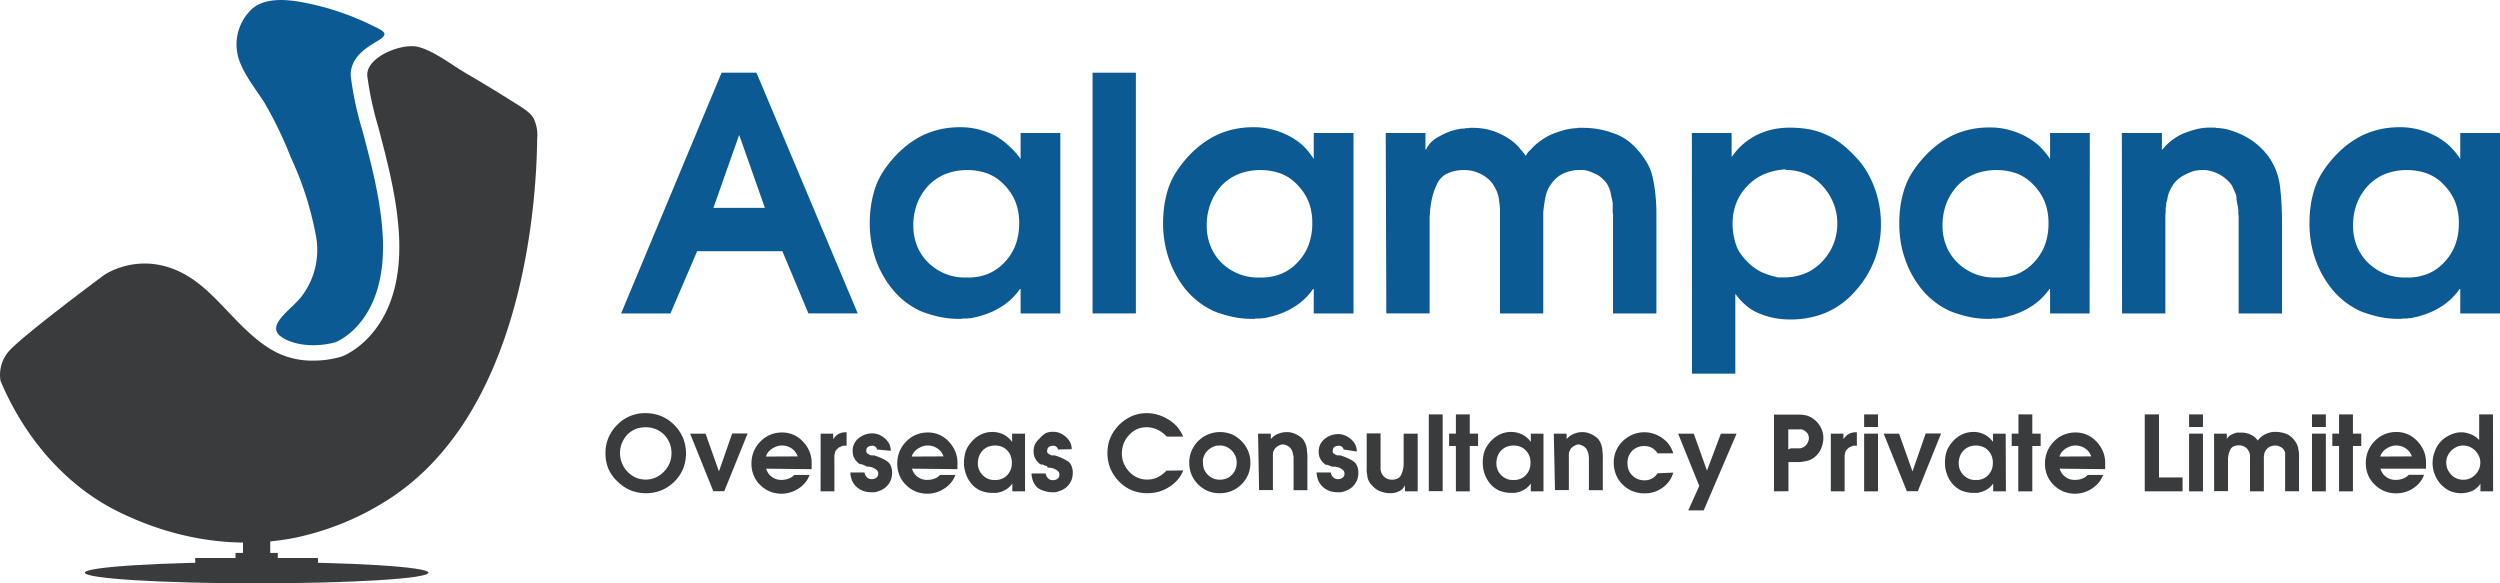
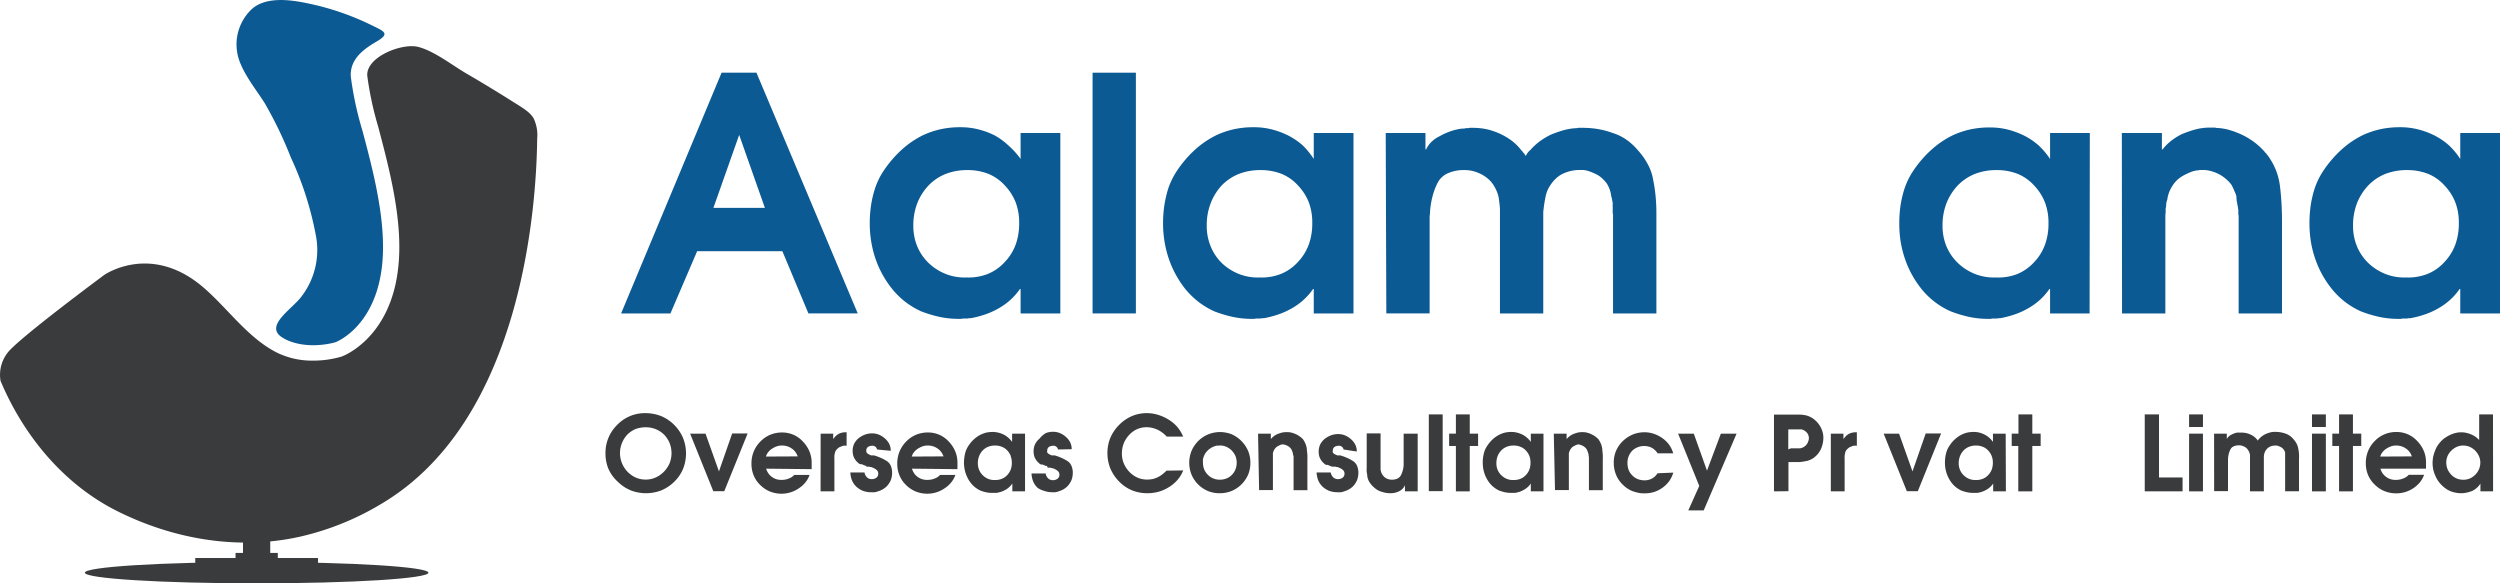
<svg xmlns="http://www.w3.org/2000/svg" viewBox="0 0 456.08 106.42">
  <defs>
    <style>.cls-1{fill:#0c5a93;}.cls-2{fill:#3a3b3c;}</style>
  </defs>
  <g id="Layer_2" data-name="Layer 2">
    <g id="Layer_1-2" data-name="Layer 1">
      <path class="cls-1" d="M51.9,61.82c4.22,2.17,9.24.63,9.29.62.23-.09,7.37-2.87,8.53-14.18.8-7.86-1.64-17.06-3.61-24.46A61.32,61.32,0,0,1,64,14c-.2-3.08,2.12-4.92,4.67-6.4s1.46-1.86-.87-3a48.87,48.87,0,0,0-11.71-4C52.75-.11,48-.71,45.54,2.06a8.83,8.83,0,0,0-1.88,9c1,2.75,3,5.21,4.58,7.67a72.39,72.39,0,0,1,4.82,10,59.15,59.15,0,0,1,4.52,14A13.94,13.94,0,0,1,55.07,54c-1.75,2.45-7.36,5.65-3.17,7.8" />
      <path class="cls-2" d="M97.39,21.66c-.61-1.09-1.73-1.81-3.66-3q-4.28-2.71-8.66-5.26c-2.56-1.49-5.88-4.12-8.81-4.85S66.78,10.37,67,13.81a59.77,59.77,0,0,0,2,9.32c2,7.6,4.53,17.06,3.68,25.39C71.39,61.66,62.59,65,62.22,65.08a18.29,18.29,0,0,1-5.1.71,14.58,14.58,0,0,1-6.68-1.5c-5.15-2.64-8.77-7.83-13-11.56C27.7,44.05,19,50.17,19,50.17S3.29,61.8,1.38,64.36A6.56,6.56,0,0,0,.1,69.49c4.07,9.67,11.23,18.67,21.14,23.68C31.3,98.24,43,100.41,54.31,98a50.42,50.42,0,0,0,15.86-6.45C95.27,76.14,97.85,37.75,98,25.33a7.14,7.14,0,0,0-.62-3.67" />
      <path class="cls-2" d="M78.16,104.48c0,1.07-14,1.94-31.34,1.94s-31.34-.87-31.34-1.94,14-1.94,31.34-1.94,31.34.87,31.34,1.94" />
      <rect class="cls-2" x="35.62" y="101.8" width="22.39" height="1.67" />
      <rect class="cls-2" x="42.97" y="100.87" width="7.71" height="1.67" />
      <rect class="cls-2" x="44.33" y="98.41" width="4.97" height="3.29" />
      <path class="cls-1" d="M131.64,13.26H138l18.48,43.92h-9l-4.75-11.35H127.18l-4.87,11.35h-9Zm7.9,24.66-4.69-13.31-4.7,13.31Z" />
      <path class="cls-1" d="M193.44,57.18h-7.25V52.72h-.12a11.76,11.76,0,0,1-1.75,2,12,12,0,0,1-2.17,1.55,13.73,13.73,0,0,1-2.5,1.12,18.35,18.35,0,0,1-2.55.66h-.27a.6.6,0,0,0-.27.06,1.69,1.69,0,0,0-.33,0l-.26,0h-.27a.6.6,0,0,0-.27.06h-.53a16.42,16.42,0,0,1-3.63-.39,23.07,23.07,0,0,1-3.27-1,15.1,15.1,0,0,1-2.85-1.72,14.85,14.85,0,0,1-2.37-2.32,18.51,18.51,0,0,1-1.73-2.56,18.28,18.28,0,0,1-1.31-2.91,20,20,0,0,1-.8-3.18,20.47,20.47,0,0,1-.27-3.35,21.9,21.9,0,0,1,.24-3.3,19.47,19.47,0,0,1,.72-3.06,13.83,13.83,0,0,1,1.3-2.8,20.71,20.71,0,0,1,2-2.67,19.35,19.35,0,0,1,2.65-2.5,16.86,16.86,0,0,1,2.88-1.78,15.72,15.72,0,0,1,3.21-1.07,16.58,16.58,0,0,1,3.51-.35,13.3,13.3,0,0,1,3.26.38,14.92,14.92,0,0,1,3,1.1A12.42,12.42,0,0,1,184,26.57,14.08,14.08,0,0,1,186.19,29V24.26h7.25ZM185.3,36.94a9.44,9.44,0,0,0-2-3.12,8.31,8.31,0,0,0-3-2.11,10.28,10.28,0,0,0-3.8-.68,10.76,10.76,0,0,0-4,.71,9,9,0,0,0-3.15,2.14,10.19,10.19,0,0,0-2.05,3.3,11.26,11.26,0,0,0-.68,4,9.82,9.82,0,0,0,.71,3.75A9.1,9.1,0,0,0,169.43,48,9.77,9.77,0,0,0,172.58,50a9.4,9.4,0,0,0,3.74.62,9.64,9.64,0,0,0,3.9-.65,8.62,8.62,0,0,0,3.06-2.14,9.29,9.29,0,0,0,2-3.18,11.22,11.22,0,0,0,.65-3.89v-.12A10.38,10.38,0,0,0,185.3,36.94Z" />
      <path class="cls-1" d="M199.32,13.26h7.9V57.18h-7.9Z" />
      <path class="cls-1" d="M246.92,57.18h-7.25V52.72h-.12a11.4,11.4,0,0,1-1.76,2,11.62,11.62,0,0,1-2.16,1.55,14,14,0,0,1-2.5,1.12,18.35,18.35,0,0,1-2.55.66h-.27a.6.6,0,0,0-.27.06,1.69,1.69,0,0,0-.33,0l-.26,0h-.27a.6.6,0,0,0-.27.06h-.53a16.42,16.42,0,0,1-3.63-.39,23.07,23.07,0,0,1-3.27-1,15.1,15.1,0,0,1-2.85-1.72,15.34,15.34,0,0,1-2.38-2.32,18.63,18.63,0,0,1-3-5.47,20,20,0,0,1-.8-3.18,20.47,20.47,0,0,1-.27-3.35,21.9,21.9,0,0,1,.24-3.3,20.63,20.63,0,0,1,.71-3.06,14.45,14.45,0,0,1,1.31-2.8,20.71,20.71,0,0,1,2-2.67,18.79,18.79,0,0,1,2.65-2.5,16.86,16.86,0,0,1,2.88-1.78,15.72,15.72,0,0,1,3.21-1.07,16.55,16.55,0,0,1,3.5-.35,13.32,13.32,0,0,1,3.27.38,14.92,14.92,0,0,1,3,1.1,13,13,0,0,1,2.65,1.78A14.08,14.08,0,0,1,239.67,29V24.26h7.25Zm-8.14-20.24a9.47,9.47,0,0,0-2-3.12,8.19,8.19,0,0,0-3-2.11,10.32,10.32,0,0,0-3.8-.68,10.73,10.73,0,0,0-4,.71,9,9,0,0,0-3.15,2.14,10.19,10.19,0,0,0-2,3.3,11,11,0,0,0-.68,4,9.63,9.63,0,0,0,.71,3.75A9,9,0,0,0,222.91,48,9.77,9.77,0,0,0,226.06,50a9.37,9.37,0,0,0,3.74.62,9.56,9.56,0,0,0,3.89-.65,8.45,8.45,0,0,0,3.06-2.14,9.32,9.32,0,0,0,2-3.18,11.22,11.22,0,0,0,.65-3.89v-.12A10.38,10.38,0,0,0,238.78,36.94Z" />
      <path class="cls-1" d="M252.8,24.26h7.25v3h.12a4.61,4.61,0,0,1,1-1.4,5.47,5.47,0,0,1,1.45-1,11.9,11.9,0,0,1,1.7-.8,10.25,10.25,0,0,1,1.81-.51,5.77,5.77,0,0,1,.62-.09c.22,0,.45,0,.69-.08h.35a.67.67,0,0,0,.3-.06h.65a12.49,12.49,0,0,1,2.5.26,12.36,12.36,0,0,1,4.54,2.08,9.17,9.17,0,0,1,1.76,1.76l.12.12.11.11a.17.17,0,0,0,.06.12l.12.12a1.39,1.39,0,0,1,.21.27l.15.27a1.39,1.39,0,0,0,.21-.27l.15-.27a3.23,3.23,0,0,0,.23-.27.85.85,0,0,1,.24-.2,11.4,11.4,0,0,1,1.72-1.61,13,13,0,0,1,2.08-1.25,22.24,22.24,0,0,1,2.29-.8,10.57,10.57,0,0,1,2.35-.38h.12a.46.46,0,0,0,.18-.06h.89a17.13,17.13,0,0,1,2.79.23,15.49,15.49,0,0,1,2.67.72,9,9,0,0,1,2.47,1.21,10.71,10.71,0,0,1,2.11,1.94A12.78,12.78,0,0,1,300.63,30a8.88,8.88,0,0,1,.95,2.76,27.53,27.53,0,0,1,.45,3q.15,1.52.15,3.12V57.18h-7.91V39.11a1.12,1.12,0,0,1-.06-.35V37.69a1.12,1.12,0,0,1,0-.36V37a3.55,3.55,0,0,1-.09-.47A4,4,0,0,0,294,36a2.09,2.09,0,0,1-.09-.41,4,4,0,0,0-.09-.48,5.81,5.81,0,0,0-.3-.89,5.08,5.08,0,0,0-.41-.77,6.2,6.2,0,0,0-.81-.89,4.18,4.18,0,0,0-1-.72,13,13,0,0,0-1.21-.53,4.86,4.86,0,0,0-1.28-.3h-.6a7.4,7.4,0,0,0-1.63.18,7.2,7.2,0,0,0-1.52.53,5.22,5.22,0,0,0-1.27.9,6.7,6.7,0,0,0-1,1.24,4.52,4.52,0,0,0-.51.95,6.49,6.49,0,0,0-.32,1.07c-.08.4-.15.79-.21,1.16s-.11.74-.15,1.1a5.52,5.52,0,0,0-.06.77V57.18h-7.9V39.65c0-.48,0-1,0-1.46a13.3,13.3,0,0,0-.15-1.51,5.74,5.74,0,0,0-.33-1.52,7.43,7.43,0,0,0-.74-1.46,5.06,5.06,0,0,0-1-1.12,6.44,6.44,0,0,0-1.28-.84,7.53,7.53,0,0,0-1.43-.53,6,6,0,0,0-1.48-.18,7.11,7.11,0,0,0-3.21.63,3.84,3.84,0,0,0-1.84,1.87,12.44,12.44,0,0,0-.92,2.61,14.61,14.61,0,0,0-.39,2.85,4.2,4.2,0,0,0-.06.69v17.5h-7.9Z" />
-       <path class="cls-1" d="M308.65,24.26h7.25v4.28H316a11.29,11.29,0,0,1,2.05-2.29,12.32,12.32,0,0,1,2.47-1.64,13.4,13.4,0,0,1,2.88-1,14.91,14.91,0,0,1,3.18-.32,19.89,19.89,0,0,1,3.42.29,13.15,13.15,0,0,1,3.06.95,13,13,0,0,1,2.79,1.64,20.15,20.15,0,0,1,2.67,2.46,14.35,14.35,0,0,1,2,2.59,18.7,18.7,0,0,1,2.62,9.6,17.88,17.88,0,0,1-4.64,12.24A14.84,14.84,0,0,1,333.2,57a16.6,16.6,0,0,1-6.6,1.28,15.45,15.45,0,0,1-2.94-.27,13.57,13.57,0,0,1-2.65-.8,8.65,8.65,0,0,1-2.31-1.34,11.65,11.65,0,0,1-2-2.11l-.12-.12V68.17h-7.91Zm13.28,7.48a9.08,9.08,0,0,0-3.11,2.14A9.45,9.45,0,0,0,316.77,37a10.17,10.17,0,0,0-.69,3.81,11.72,11.72,0,0,0,.18,2.07,11.92,11.92,0,0,0,.53,2,6.74,6.74,0,0,0,1,1.75,12.31,12.31,0,0,0,1.39,1.51,11,11,0,0,0,1,.81,11.33,11.33,0,0,0,1.16.68,10.87,10.87,0,0,0,1.28.5,9.63,9.63,0,0,0,1.22.33l.2.09a.66.66,0,0,0,.21,0,.24.24,0,0,0,.18.06h1a10.16,10.16,0,0,0,3.83-.71,9,9,0,0,0,3.12-2.14,9.85,9.85,0,0,0,2.8-7,9.61,9.61,0,0,0-.69-3.66,10.4,10.4,0,0,0-2-3.18,8.93,8.93,0,0,0-3-2.17,9.24,9.24,0,0,0-3.71-.74v-.12A12.1,12.1,0,0,0,321.93,31.74Z" />
      <path class="cls-1" d="M381.21,57.18H374V52.72h-.12a11.76,11.76,0,0,1-1.75,2,12,12,0,0,1-2.17,1.55,13.73,13.73,0,0,1-2.5,1.12,18.35,18.35,0,0,1-2.55.66h-.27a.6.6,0,0,0-.27.06,1.69,1.69,0,0,0-.33,0l-.26,0h-.27a.6.6,0,0,0-.27.06h-.53a16.42,16.42,0,0,1-3.63-.39,22.55,22.55,0,0,1-3.26-1,14.29,14.29,0,0,1-5.23-4,18.51,18.51,0,0,1-1.73-2.56,17.4,17.4,0,0,1-1.3-2.91,19,19,0,0,1-.81-3.18,20.47,20.47,0,0,1-.26-3.35,21.92,21.92,0,0,1,.23-3.3,19.47,19.47,0,0,1,.72-3.06,13.83,13.83,0,0,1,1.3-2.8,20.71,20.71,0,0,1,2-2.67,19.35,19.35,0,0,1,2.65-2.5,16.86,16.86,0,0,1,2.88-1.78,15.72,15.72,0,0,1,3.21-1.07,16.58,16.58,0,0,1,3.51-.35,13.3,13.3,0,0,1,3.26.38,15.24,15.24,0,0,1,3,1.1,12.61,12.61,0,0,1,2.64,1.78A14.08,14.08,0,0,1,374,29V24.26h7.25Zm-8.14-20.24a9.44,9.44,0,0,0-2-3.12,8.35,8.35,0,0,0-3-2.11,10.37,10.37,0,0,0-3.81-.68,10.76,10.76,0,0,0-4,.71,9,9,0,0,0-3.15,2.14,10.19,10.19,0,0,0-2.05,3.3,11.26,11.26,0,0,0-.68,4,9.82,9.82,0,0,0,.71,3.75A9.1,9.1,0,0,0,357.2,48,9.77,9.77,0,0,0,360.35,50a9.4,9.4,0,0,0,3.74.62A9.64,9.64,0,0,0,368,50a8.62,8.62,0,0,0,3.06-2.14,9.29,9.29,0,0,0,2-3.18,11.22,11.22,0,0,0,.65-3.89v-.12A10.38,10.38,0,0,0,373.07,36.94Z" />
      <path class="cls-1" d="M387.09,24.26h7.31v3h.12a9.4,9.4,0,0,1,1.54-1.55,10.93,10.93,0,0,1,2-1.25,21.44,21.44,0,0,1,2.29-.8,10.64,10.64,0,0,1,2.41-.38h1.42a.17.17,0,0,0,.12.06h.12a10,10,0,0,1,2.32.38,16.54,16.54,0,0,1,2.26.86,14.29,14.29,0,0,1,2.11,1.25,12.5,12.5,0,0,1,1.75,1.55l.12.12.12.11a.17.17,0,0,0,.06.12l.11.12.12.12.12.12a.17.17,0,0,0,.06.12l.12.12a12.69,12.69,0,0,1,1.52,2.73,12,12,0,0,1,.74,3q.18,1.48.27,3.06t.09,3.12V57.18h-7.91V39.35a1.23,1.23,0,0,1-.06-.39v-.44c0-.44-.1-.86-.18-1.28S408,36.42,408,36s-.25-.83-.39-1.19a11.33,11.33,0,0,0-.5-1.07,6.5,6.5,0,0,0-1-1.07,6.74,6.74,0,0,0-1.18-.83,7.33,7.33,0,0,0-1.34-.56,6.66,6.66,0,0,0-1.4-.27h-.95a.17.17,0,0,1-.12.06H401a4.51,4.51,0,0,0-1.36.33,12.92,12.92,0,0,0-1.31.62,5.91,5.91,0,0,0-1.16.83,5.53,5.53,0,0,0-.86,1.07,6.76,6.76,0,0,0-.53,1,6,6,0,0,0-.36,1.22c0,.2-.09.41-.15.62a2.39,2.39,0,0,0-.09.63c0,.24-.07.46-.09.68s0,.43,0,.63a5.49,5.49,0,0,0-.06.8V57.18h-7.9Z" />
      <path class="cls-1" d="M456.08,57.18h-7.25V52.72h-.12a11.35,11.35,0,0,1-1.75,2,12,12,0,0,1-2.17,1.55,13.73,13.73,0,0,1-2.5,1.12,18.35,18.35,0,0,1-2.55.66h-.27a.6.6,0,0,0-.27.06,1.51,1.51,0,0,0-.32,0l-.27,0h-.27a.6.6,0,0,0-.27.06h-.53a16.42,16.42,0,0,1-3.63-.39,22.93,22.93,0,0,1-3.26-1,15.18,15.18,0,0,1-2.86-1.72,14.85,14.85,0,0,1-2.37-2.32,18.51,18.51,0,0,1-1.73-2.56,17.4,17.4,0,0,1-1.3-2.91,19,19,0,0,1-.81-3.18,21.64,21.64,0,0,1-.26-3.35,23.31,23.31,0,0,1,.23-3.3,19.47,19.47,0,0,1,.72-3.06,13.36,13.36,0,0,1,1.31-2.8,19,19,0,0,1,2-2.67,18.73,18.73,0,0,1,2.64-2.5,16.86,16.86,0,0,1,2.88-1.78,15.72,15.72,0,0,1,3.21-1.07,16.58,16.58,0,0,1,3.51-.35,13.24,13.24,0,0,1,3.26.38,14.78,14.78,0,0,1,3,1.1,12.61,12.61,0,0,1,2.64,1.78A13.68,13.68,0,0,1,448.83,29V24.26h7.25Zm-8.14-20.24a9.44,9.44,0,0,0-2-3.12,8.19,8.19,0,0,0-3-2.11,10.37,10.37,0,0,0-3.81-.68,10.76,10.76,0,0,0-4,.71A9,9,0,0,0,432,33.88a10.19,10.19,0,0,0-2.05,3.3,11.26,11.26,0,0,0-.68,4,9.82,9.82,0,0,0,.71,3.75A9.1,9.1,0,0,0,432.07,48,9.77,9.77,0,0,0,435.22,50a9.4,9.4,0,0,0,3.74.62,9.64,9.64,0,0,0,3.9-.65,8.45,8.45,0,0,0,3.06-2.14,9.29,9.29,0,0,0,2-3.18,11.22,11.22,0,0,0,.65-3.89v-.12A10.38,10.38,0,0,0,447.94,36.94Z" />
      <path class="cls-2" d="M120.62,75.91A7.31,7.31,0,0,1,123,77.52a7.54,7.54,0,0,1,1.61,2.38,7.63,7.63,0,0,1,0,5.64A7.07,7.07,0,0,1,123,87.89a7.43,7.43,0,0,1-2.36,1.57,7.72,7.72,0,0,1-5.57,0,7.43,7.43,0,0,1-2.36-1.57A7.07,7.07,0,0,1,111,85.54a7.27,7.27,0,0,1-.54-2.82,7.11,7.11,0,0,1,2.13-5.2,7,7,0,0,1,5.18-2.15v0A7.84,7.84,0,0,1,120.62,75.91ZM116,78.25a4.67,4.67,0,0,0-1.52,1,4.9,4.9,0,0,0-1,1.54A4.9,4.9,0,0,0,116,87.13a4.44,4.44,0,0,0,1.79.36,4.39,4.39,0,0,0,1.78-.36,5,5,0,0,0,1.53-1.06,5.12,5.12,0,0,0,1.06-1.57,5,5,0,0,0,0-3.66,4.86,4.86,0,0,0-1-1.54,4.67,4.67,0,0,0-1.52-1,4.77,4.77,0,0,0-1.83-.35v0A5.42,5.42,0,0,0,116,78.25Z" />
      <path class="cls-2" d="M125.9,79.11h2.81L131.16,86l2.41-6.92h2.82l-4.26,10.53h-2Z" />
      <path class="cls-2" d="M139.77,85.5a3,3,0,0,0,.41.86,2.55,2.55,0,0,0,.63.64,2.77,2.77,0,0,0,.82.42,3.08,3.08,0,0,0,.91.13,4.17,4.17,0,0,0,.71-.06,2.78,2.78,0,0,0,.64-.19,2.16,2.16,0,0,0,.57-.28,2.74,2.74,0,0,0,.44-.38l2.79,0a4.44,4.44,0,0,1-.73,1.33,5.16,5.16,0,0,1-1.21,1.1,5.61,5.61,0,0,1-3.11,1,5.74,5.74,0,0,1-2.14-.39,5.43,5.43,0,0,1-1.8-1.19,5.18,5.18,0,0,1-1.21-1.77,5.55,5.55,0,0,1-.4-2.14,5.7,5.7,0,0,1,.4-2.17,5.54,5.54,0,0,1,1.21-1.84,5.42,5.42,0,0,1,1.8-1.25,5.57,5.57,0,0,1,2.18-.42,5.15,5.15,0,0,1,2.08.42,5.06,5.06,0,0,1,1.73,1.25,5.68,5.68,0,0,1,1.18,1.79,5.27,5.27,0,0,1,.4,2.07,2.26,2.26,0,0,1,0,.26.85.85,0,0,1,0,.23,2,2,0,0,0,0,.23l0,.23a.11.11,0,0,0,0,.07s0,0,0,.06v.08Zm5.76-2.24a3.3,3.3,0,0,0-.43-.81,2.77,2.77,0,0,0-.68-.64,3,3,0,0,0-.83-.4,3.12,3.12,0,0,0-.93-.13h-.16a2.71,2.71,0,0,0-.88.18,4.37,4.37,0,0,0-.83.43,2.79,2.79,0,0,0-.66.62,2.4,2.4,0,0,0-.4.78v0Z" />
      <path class="cls-2" d="M149.71,79.11H152v1h0a4,4,0,0,1,.45-.54,2.51,2.51,0,0,1,.5-.39,2.34,2.34,0,0,1,.59-.23,2.73,2.73,0,0,1,.72-.09l.19,0v2.45a.39.39,0,0,1-.14,0h-.26l-.13,0a1.1,1.1,0,0,0-.26.06l-.27.11-.26.11a.82.82,0,0,0-.22.16,1.84,1.84,0,0,0-.39.4,1.26,1.26,0,0,0-.21.49,3.86,3.86,0,0,0-.09.51,4.93,4.93,0,0,0,0,.55v5.93h-2.52Z" />
      <path class="cls-2" d="M160,82a.79.79,0,0,0-.11-.29.69.69,0,0,0-.24-.24,1,1,0,0,0-.29-.14,1.26,1.26,0,0,0-.33,0,1.12,1.12,0,0,0-.38.06,1,1,0,0,0-.33.17.79.79,0,0,0-.21.27.87.87,0,0,0-.07.37v0a.55.55,0,0,0,.06.34.74.74,0,0,0,.2.23l.3.17.31.14.14,0,.15,0,.14,0,.12,0a10.62,10.62,0,0,1,1.2.44,6.94,6.94,0,0,1,1.08.57,1.89,1.89,0,0,1,.75.85,3.15,3.15,0,0,1,.26,1.33,3.35,3.35,0,0,1-.07.71,3.1,3.1,0,0,1-.53,1.27,4.62,4.62,0,0,1-.46.55,5.55,5.55,0,0,1-.46.35,3,3,0,0,1-.53.29q-.28.12-.57.21a3,3,0,0,1-.57.15h-.15l-.16,0h-.07l-.08,0h-.15a4.33,4.33,0,0,1-1.48-.24,3.87,3.87,0,0,1-1.22-.75,3.43,3.43,0,0,1-.81-1.15,4.41,4.41,0,0,1-.31-1.47l2.58,0a1.57,1.57,0,0,0,.16.49,1.75,1.75,0,0,0,.28.39,1.18,1.18,0,0,0,.39.25,1.35,1.35,0,0,0,.5.09,1.44,1.44,0,0,0,.43-.06,1.18,1.18,0,0,0,.39-.19.92.92,0,0,0,.27-.32,1,1,0,0,0,.09-.44,1,1,0,0,0-.09-.41,1,1,0,0,0-.27-.31,2.35,2.35,0,0,0-.37-.24,3,3,0,0,0-.41-.18l-.16-.06-.18,0-.15-.07-.15,0-.14,0-.11,0-.11,0L158,85l-.21-.07-.19-.08-.19-.07-.19-.1-.07,0-.08,0a.19.19,0,0,1-.09,0l-.08,0-.08-.07-.07,0-.1-.07-.07-.08a3.19,3.19,0,0,1-.45-.45,3.32,3.32,0,0,1-.33-.53,2.19,2.19,0,0,1-.19-.58,3.24,3.24,0,0,1-.06-.64,3,3,0,0,1,.28-1.31,3.19,3.19,0,0,1,.8-1,4.37,4.37,0,0,1,1.16-.66,3.8,3.8,0,0,1,1.31-.23,3.24,3.24,0,0,1,1.25.24,3.86,3.86,0,0,1,1.11.71,3.38,3.38,0,0,1,.78,1,2.8,2.8,0,0,1,.26,1.23v0Z" />
      <path class="cls-2" d="M166.37,85.5a3,3,0,0,0,.41.86,2.55,2.55,0,0,0,.63.64,2.77,2.77,0,0,0,.82.42,3.08,3.08,0,0,0,.91.13,4.17,4.17,0,0,0,.71-.06,2.78,2.78,0,0,0,.64-.19,2.16,2.16,0,0,0,.57-.28,2.74,2.74,0,0,0,.44-.38l2.79,0a4.44,4.44,0,0,1-.73,1.33,5.16,5.16,0,0,1-1.21,1.1,5.61,5.61,0,0,1-3.11,1,5.74,5.74,0,0,1-2.14-.39,5.43,5.43,0,0,1-1.8-1.19,5.18,5.18,0,0,1-1.21-1.77,5.55,5.55,0,0,1-.4-2.14,5.7,5.7,0,0,1,.4-2.17,5.54,5.54,0,0,1,1.21-1.84,5.42,5.42,0,0,1,1.8-1.25,5.57,5.57,0,0,1,2.18-.42,5.07,5.07,0,0,1,3.82,1.67,5.82,5.82,0,0,1,1.17,1.79,5.27,5.27,0,0,1,.4,2.07,2.26,2.26,0,0,1,0,.26.85.85,0,0,1,0,.23,2,2,0,0,0,0,.23l0,.23a.11.11,0,0,0,0,.07s0,0,0,.06v.08Zm5.76-2.24a3.3,3.3,0,0,0-.43-.81,2.77,2.77,0,0,0-.68-.64,3,3,0,0,0-.83-.4,3.12,3.12,0,0,0-.93-.13h-.16a2.71,2.71,0,0,0-.88.18,4.37,4.37,0,0,0-.83.43,2.79,2.79,0,0,0-.66.62,2.4,2.4,0,0,0-.4.78v0Z" />
      <path class="cls-2" d="M187,89.64h-2.32V88.21h0a3.54,3.54,0,0,1-.56.65,3.8,3.8,0,0,1-.69.5,5.07,5.07,0,0,1-.8.36,7.54,7.54,0,0,1-.82.2h-.09l-.08,0h-.28l-.08,0H181a5.43,5.43,0,0,1-1.16-.12,8,8,0,0,1-1-.31,4.94,4.94,0,0,1-.91-.56,4.43,4.43,0,0,1-.76-.74,5.76,5.76,0,0,1-.55-.81,7.78,7.78,0,0,1-.42-.93,5.84,5.84,0,0,1-.25-1,6.38,6.38,0,0,1-.09-1.08,7.2,7.2,0,0,1,.08-1,6.61,6.61,0,0,1,.22-1,4.79,4.79,0,0,1,.42-.89,7,7,0,0,1,.63-.86,6.17,6.17,0,0,1,.84-.79,5.06,5.06,0,0,1,.93-.57,4.73,4.73,0,0,1,1-.35,5.83,5.83,0,0,1,1.12-.11,4.44,4.44,0,0,1,1,.12,4.76,4.76,0,0,1,1,.36,3.89,3.89,0,0,1,.84.57,4.31,4.31,0,0,1,.7.77V79.11H187Zm-2.61-6.47a3.09,3.09,0,0,0-.64-1,2.65,2.65,0,0,0-1-.67,3.23,3.23,0,0,0-1.22-.22,3.42,3.42,0,0,0-1.27.23,2.86,2.86,0,0,0-1,.68,3.16,3.16,0,0,0-.65,1.06,3.4,3.4,0,0,0-.22,1.26,3,3,0,0,0,.23,1.2,2.94,2.94,0,0,0,.68,1,3,3,0,0,0,1,.66,2.9,2.9,0,0,0,1.19.2,3.16,3.16,0,0,0,1.25-.21,2.75,2.75,0,0,0,1-.68,3.07,3.07,0,0,0,.64-1,3.51,3.51,0,0,0,.21-1.24v0A3.27,3.27,0,0,0,184.36,83.17Z" />
      <path class="cls-2" d="M193,82a.63.63,0,0,0-.1-.29.69.69,0,0,0-.24-.24,1,1,0,0,0-.29-.14,1.26,1.26,0,0,0-.33,0,1.12,1.12,0,0,0-.38.06,1,1,0,0,0-.33.17.79.79,0,0,0-.21.27.87.87,0,0,0-.07.37v0a.63.63,0,0,0,0,.34.77.77,0,0,0,.21.23,2.28,2.28,0,0,0,.3.17l.31.14.14,0,.15,0,.14,0,.12,0a10.62,10.62,0,0,1,1.2.44,6.94,6.94,0,0,1,1.08.57,1.89,1.89,0,0,1,.75.85,3.15,3.15,0,0,1,.26,1.33,3.35,3.35,0,0,1-.07.71,3.13,3.13,0,0,1-.2.68,3.84,3.84,0,0,1-.33.59,4.62,4.62,0,0,1-.46.55,5.55,5.55,0,0,1-.46.35,3,3,0,0,1-.53.29q-.28.12-.57.21a3,3,0,0,1-.57.15h-.15l-.16,0h-.07l-.08,0H192a4.29,4.29,0,0,1-1.48-.24A3.87,3.87,0,0,1,189.3,89a3.43,3.43,0,0,1-.81-1.15,4.41,4.41,0,0,1-.31-1.47l2.58,0a1.57,1.57,0,0,0,.16.49,1.75,1.75,0,0,0,.28.39,1.18,1.18,0,0,0,.39.25,1.31,1.31,0,0,0,.5.09,1.44,1.44,0,0,0,.43-.06,1.28,1.28,0,0,0,.39-.19.92.92,0,0,0,.27-.32,1,1,0,0,0,.09-.44,1,1,0,0,0-.09-.41,1,1,0,0,0-.27-.31,2.35,2.35,0,0,0-.37-.24,3,3,0,0,0-.41-.18l-.16-.06-.18,0-.15-.07-.15,0-.14,0-.11,0-.11,0L191,85,190.8,85l-.19-.08-.19-.07-.19-.1-.07,0-.08,0a.19.19,0,0,1-.09,0l-.08,0-.08-.07-.07,0-.1-.07-.07-.08a3.19,3.19,0,0,1-.45-.45,3.32,3.32,0,0,1-.33-.53,2.19,2.19,0,0,1-.19-.58,3.24,3.24,0,0,1-.06-.64,3,3,0,0,1,.28-1.31,3.19,3.19,0,0,1,.8-1A4.37,4.37,0,0,1,190.8,79a3.76,3.76,0,0,1,1.31-.23,3.24,3.24,0,0,1,1.25.24,3.86,3.86,0,0,1,1.11.71,3.38,3.38,0,0,1,.78,1,2.8,2.8,0,0,1,.26,1.23v0Z" />
      <path class="cls-2" d="M215.86,85.82a6.07,6.07,0,0,1-1.05,1.73,6.57,6.57,0,0,1-1.55,1.31,7.32,7.32,0,0,1-1.86.84,8.06,8.06,0,0,1-2,.28h-.09a7.38,7.38,0,0,1-2.8-.53,7,7,0,0,1-2.35-1.61,7.54,7.54,0,0,1-1.6-2.39,7.42,7.42,0,0,1-.53-2.8,7.27,7.27,0,0,1,.53-2.77,7.54,7.54,0,0,1,1.6-2.36,7.45,7.45,0,0,1,2.33-1.61,6.94,6.94,0,0,1,2.74-.54,7,7,0,0,1,2,.3,7.81,7.81,0,0,1,1.92.86,6.69,6.69,0,0,1,1.62,1.35,6.88,6.88,0,0,1,1.08,1.77l-3,0a5.38,5.38,0,0,0-.74-.68,5.71,5.71,0,0,0-.9-.56,5.25,5.25,0,0,0-1-.35,4.55,4.55,0,0,0-1-.12,4.4,4.4,0,0,0-1.79.36A4.47,4.47,0,0,0,206,79.34a4.89,4.89,0,0,0-1,1.56,5.05,5.05,0,0,0-.33,1.84A4.71,4.71,0,0,0,205,84.5a5.05,5.05,0,0,0,1,1.55,4.68,4.68,0,0,0,1.51,1.08,4.36,4.36,0,0,0,1.76.36,4.78,4.78,0,0,0,1-.1,4.21,4.21,0,0,0,.94-.33,4.26,4.26,0,0,0,.83-.52,6.06,6.06,0,0,0,.76-.68v0Z" />
      <path class="cls-2" d="M224.71,79.23a5.86,5.86,0,0,1,3,3.07,5.57,5.57,0,0,1,.4,2.13,5.65,5.65,0,0,1-.41,2.16,5.71,5.71,0,0,1-3.06,3,5.83,5.83,0,0,1-2.15.39,5.48,5.48,0,0,1-2.12-.4,5.65,5.65,0,0,1-3-3,5.8,5.8,0,0,1,0-4.31,5.74,5.74,0,0,1,1.23-1.82,5.67,5.67,0,0,1,1.85-1.22,5.76,5.76,0,0,1,2.18-.41v0A6,6,0,0,1,224.71,79.23Zm-2.37,2.06h-.23l0,0H222a3.64,3.64,0,0,0-.47.14,3.76,3.76,0,0,0-.46.2,4.55,4.55,0,0,0-.43.28,2.1,2.1,0,0,0-.35.31,3.35,3.35,0,0,0-.39.47,2.73,2.73,0,0,0-.27.54,2.47,2.47,0,0,0-.17.57,3.86,3.86,0,0,0,0,.6,3.36,3.36,0,0,0,.21,1.2,3.26,3.26,0,0,0,.66,1,2.94,2.94,0,0,0,1,.68,3.08,3.08,0,0,0,1.19.23,3.23,3.23,0,0,0,1.22-.22,2.75,2.75,0,0,0,1-.67,2.83,2.83,0,0,0,.65-1,3.24,3.24,0,0,0,.22-1.23,3.07,3.07,0,0,0-.22-1.19,3.72,3.72,0,0,0-.67-1,3.32,3.32,0,0,0-1-.69,2.92,2.92,0,0,0-1.2-.24v0A.31.31,0,0,1,222.34,81.29Z" />
      <path class="cls-2" d="M229.51,79.11h2.33v1h0a3.12,3.12,0,0,1,1.14-.89,6.34,6.34,0,0,1,.73-.26,3.34,3.34,0,0,1,.77-.12H235a.05.05,0,0,0,0,0h0a3,3,0,0,1,.74.12,4.37,4.37,0,0,1,.73.28,3.49,3.49,0,0,1,.67.4,3.33,3.33,0,0,1,.56.49l0,0,0,0s0,0,0,0l0,0,0,0,0,0s0,0,0,0l0,0a4.21,4.21,0,0,1,.48.88,3.78,3.78,0,0,1,.24,1c0,.32.07.64.09,1s0,.67,0,1v5.42h-2.52v-5.7a.25.25,0,0,1,0-.12v-.15c0-.14,0-.27-.06-.4s-.05-.27-.08-.39a1.89,1.89,0,0,0-.12-.38,2.72,2.72,0,0,0-.16-.35,2.43,2.43,0,0,0-.3-.34,2.33,2.33,0,0,0-.38-.26,2,2,0,0,0-.43-.18,1.8,1.8,0,0,0-.45-.09H234l0,0h0a1.65,1.65,0,0,0-.44.1l-.41.2a1.77,1.77,0,0,0-.37.27,1.54,1.54,0,0,0-.28.34,2.55,2.55,0,0,0-.17.33,1.6,1.6,0,0,0-.11.39l0,.2a.75.75,0,0,0,0,.2l0,.22a1.41,1.41,0,0,0,0,.2,2.28,2.28,0,0,0,0,.26v5.63h-2.52Z" />
      <path class="cls-2" d="M245.1,82a.63.63,0,0,0-.1-.29.69.69,0,0,0-.24-.24,1,1,0,0,0-.29-.14,1.26,1.26,0,0,0-.33,0,1.12,1.12,0,0,0-.38.06,1,1,0,0,0-.33.17.79.79,0,0,0-.21.27.87.87,0,0,0-.07.37v0a.55.55,0,0,0,0,.34.66.66,0,0,0,.21.23,2.28,2.28,0,0,0,.3.17l.31.14.14,0,.15,0,.14,0,.12,0a10.62,10.62,0,0,1,1.2.44,6.94,6.94,0,0,1,1.08.57,1.89,1.89,0,0,1,.75.85,3.15,3.15,0,0,1,.26,1.33,3.35,3.35,0,0,1-.07.71,3.13,3.13,0,0,1-.2.68,3.84,3.84,0,0,1-.33.59,4.62,4.62,0,0,1-.46.55,5.55,5.55,0,0,1-.46.35,3.39,3.39,0,0,1-.53.29q-.28.12-.57.21a3,3,0,0,1-.57.15h-.15l-.16,0h-.07l-.08,0h-.15a4.29,4.29,0,0,1-1.48-.24,3.87,3.87,0,0,1-1.22-.75,3.43,3.43,0,0,1-.81-1.15,4.41,4.41,0,0,1-.31-1.47l2.58,0a1.57,1.57,0,0,0,.16.49,1.75,1.75,0,0,0,.28.39,1.18,1.18,0,0,0,.39.25,1.31,1.31,0,0,0,.5.09,1.44,1.44,0,0,0,.43-.06,1.4,1.4,0,0,0,.39-.19.92.92,0,0,0,.27-.32,1,1,0,0,0,.09-.44,1,1,0,0,0-.09-.41,1,1,0,0,0-.27-.31,2.35,2.35,0,0,0-.37-.24,3,3,0,0,0-.41-.18l-.16-.06-.18,0-.15-.07-.15,0-.14,0-.11,0-.11,0-.12,0-.21-.07-.19-.08-.19-.07-.19-.1-.07,0-.08,0a.19.19,0,0,1-.09,0l-.08,0-.08-.07-.07,0-.1-.07-.07-.08a3.19,3.19,0,0,1-.45-.45,3.32,3.32,0,0,1-.33-.53,2.19,2.19,0,0,1-.19-.58,3.24,3.24,0,0,1-.06-.64,3,3,0,0,1,.28-1.31,3.19,3.19,0,0,1,.8-1,4.37,4.37,0,0,1,1.16-.66,3.76,3.76,0,0,1,1.31-.23,3.24,3.24,0,0,1,1.25.24,4,4,0,0,1,1.11.71,3.38,3.38,0,0,1,.78,1,2.8,2.8,0,0,1,.26,1.23v0Z" />
      <path class="cls-2" d="M258.63,79.11V89.64h-2.32V88.52h0a2.23,2.23,0,0,1-.48.69,2,2,0,0,1-.63.43,3.91,3.91,0,0,1-.75.26,4.3,4.3,0,0,1-.82.08,4.56,4.56,0,0,1-.92-.09,9,9,0,0,1-.89-.25,3.21,3.21,0,0,1-.81-.44,4.78,4.78,0,0,1-.71-.64,3.86,3.86,0,0,1-.57-.78,2.85,2.85,0,0,1-.28-.82c0-.29-.09-.59-.12-.89s0-.63,0-1v-6h2.53v5.7c0,.09,0,.18,0,.26l0,.26c0,.1,0,.2,0,.3s0,.2.05.3,0,.19.08.28a1.56,1.56,0,0,0,.11.26,1.94,1.94,0,0,0,.31.44,1.91,1.91,0,0,0,.43.36,2.39,2.39,0,0,0,.49.2,2.12,2.12,0,0,0,.57.08,2.34,2.34,0,0,0,1.05-.21,1.35,1.35,0,0,0,.64-.63,4.76,4.76,0,0,0,.33-.89,4.28,4.28,0,0,0,.15-1v-.06a.1.1,0,0,1,0-.07V79.11Z" />
      <path class="cls-2" d="M260.66,75.6h2.53v14h-2.53Z" />
      <path class="cls-2" d="M265.6,81.36h-1.23V79.11h1.23V75.6h2.53v3.51h1.52v2.25h-1.52v8.28H265.6Z" />
      <path class="cls-2" d="M281.58,89.64h-2.31V88.21h0A3.6,3.6,0,0,1,278,89.36a4.61,4.61,0,0,1-.79.36,7.54,7.54,0,0,1-.82.2h-.09l-.08,0h-.28l-.08,0h-.17a5.36,5.36,0,0,1-1.16-.12,8,8,0,0,1-1.05-.31,4.94,4.94,0,0,1-.91-.56,4.43,4.43,0,0,1-.76-.74,5.76,5.76,0,0,1-.55-.81,5.53,5.53,0,0,1-.42-.93,6.93,6.93,0,0,1-.26-1,7.62,7.62,0,0,1-.08-1.08,7.22,7.22,0,0,1,.07-1,6.64,6.64,0,0,1,.23-1,4.23,4.23,0,0,1,.42-.89,7,7,0,0,1,.63-.86,5.63,5.63,0,0,1,.84-.79,5.34,5.34,0,0,1,.92-.57,4.82,4.82,0,0,1,1-.35,5.75,5.75,0,0,1,1.12-.11,4.44,4.44,0,0,1,1,.12,4.76,4.76,0,0,1,1,.36,3.89,3.89,0,0,1,.84.57,4.31,4.31,0,0,1,.7.77V79.11h2.31ZM279,83.17a3,3,0,0,0-.65-1,2.53,2.53,0,0,0-1-.67,3.23,3.23,0,0,0-1.22-.22,3.42,3.42,0,0,0-1.27.23,2.86,2.86,0,0,0-1,.68,3.36,3.36,0,0,0-.66,1.06,3.62,3.62,0,0,0-.21,1.26,3.16,3.16,0,0,0,.22,1.2,3,3,0,0,0,.69,1,3.05,3.05,0,0,0,1,.66,3,3,0,0,0,1.2.2,3.16,3.16,0,0,0,1.25-.21,2.63,2.63,0,0,0,1-.68,3,3,0,0,0,.65-1,3.51,3.51,0,0,0,.21-1.24v0A3.27,3.27,0,0,0,279,83.17Z" />
      <path class="cls-2" d="M283.46,79.11h2.34v1h0a3.12,3.12,0,0,1,1.14-.89,6.34,6.34,0,0,1,.73-.26,3.26,3.26,0,0,1,.77-.12h.46l0,0h0a3.09,3.09,0,0,1,.74.12,4.28,4.28,0,0,1,.72.28,3.29,3.29,0,0,1,.68.4,3.33,3.33,0,0,1,.56.49l0,0,0,0a.08.08,0,0,0,0,0l0,0,0,0,0,0s0,0,0,0l0,0a4.21,4.21,0,0,1,.48.88,3.78,3.78,0,0,1,.24,1c0,.32.06.64.08,1s0,.67,0,1v5.42h-2.53v-5.7a.49.49,0,0,1,0-.12v-.15l-.06-.4c0-.14,0-.27-.08-.39a2.85,2.85,0,0,0-.12-.38c-.05-.12-.1-.23-.16-.35a2,2,0,0,0-.31-.34,1.7,1.7,0,0,0-.38-.26,1.9,1.9,0,0,0-.42-.18,1.8,1.8,0,0,0-.45-.09H288l0,0h0a1.65,1.65,0,0,0-.44.1l-.42.2a2.51,2.51,0,0,0-.37.27,1.5,1.5,0,0,0-.27.34,2.55,2.55,0,0,0-.17.33,2.22,2.22,0,0,0-.12.39,1.42,1.42,0,0,1,0,.2.75.75,0,0,0,0,.2,1.92,1.92,0,0,0,0,.22,1.41,1.41,0,0,0,0,.2,2.28,2.28,0,0,0,0,.26v5.63h-2.53Z" />
      <path class="cls-2" d="M305.26,86.22a5.13,5.13,0,0,1-.75,1.56A5.26,5.26,0,0,1,303.26,89a5.48,5.48,0,0,1-1.55.77A5.88,5.88,0,0,1,300,90h-.26l0,0h0a4.62,4.62,0,0,1-1-.13,8.84,8.84,0,0,1-1-.3,5.68,5.68,0,0,1-.88-.48,4.88,4.88,0,0,1-.75-.61,5.21,5.21,0,0,1-.75-.87,4.91,4.91,0,0,1-.54-1,5.82,5.82,0,0,1-.32-1.08,6.12,6.12,0,0,1-.1-1.14,5.38,5.38,0,0,1,.42-2.14,5.53,5.53,0,0,1,1.23-1.78,5.87,5.87,0,0,1,1.82-1.2,5.5,5.5,0,0,1,2.13-.41,5.19,5.19,0,0,1,1.68.27,5.94,5.94,0,0,1,1.57.79,5.27,5.27,0,0,1,1.26,1.23,5.16,5.16,0,0,1,.74,1.55l-2.85,0a3,3,0,0,0-.47-.57,3.28,3.28,0,0,0-.56-.42,2.43,2.43,0,0,0-.65-.25,3.1,3.1,0,0,0-.76-.09,3.16,3.16,0,0,0-1.22.23,3,3,0,0,0-1,.66,3.23,3.23,0,0,0-.63,1,3.3,3.3,0,0,0-.21,1.21,3.64,3.64,0,0,0,.22,1.27,2.73,2.73,0,0,0,.68,1,2.67,2.67,0,0,0,1,.67,3.47,3.47,0,0,0,1.28.22,2.86,2.86,0,0,0,1.31-.34,2.61,2.61,0,0,0,.56-.41,3.29,3.29,0,0,0,.43-.54v0Z" />
      <path class="cls-2" d="M310,88.65l-3.86-9.54H309l2.41,6.75,2.53-6.75h2.87l-6,14H308Z" />
      <path class="cls-2" d="M323.63,89.64v-14h3.31s0,0,.06,0h.18q.48,0,.93,0c.31,0,.6,0,.9.06a3.42,3.42,0,0,1,.87.2,4.15,4.15,0,0,1,1.63,1.13,4.4,4.4,0,0,1,1,1.83,3.86,3.86,0,0,1,.13,1,5.07,5.07,0,0,1-.42,2,4,4,0,0,1-.52.87,4.15,4.15,0,0,1-.73.72,3.26,3.26,0,0,1-.61.38,4.17,4.17,0,0,1-.67.25l-.71.13a5.51,5.51,0,0,1-.71.08l-.31,0h-1.17l-.52,0v5.32Zm3.08-7.85s0,0,0,0h1.16a1.27,1.27,0,0,0,.28,0l.27,0,.26-.07a1.75,1.75,0,0,0,.51-.26,1.48,1.48,0,0,0,.4-.39,1.62,1.62,0,0,0,.27-.5A1.85,1.85,0,0,0,330,80a1.83,1.83,0,0,0-.09-.59,1.44,1.44,0,0,0-.29-.49,1.87,1.87,0,0,0-.43-.36,1.78,1.78,0,0,0-.53-.23,1.06,1.06,0,0,0-.23,0l-.23,0-.26,0h-1.22l-.48,0v3.66Z" />
      <path class="cls-2" d="M334,79.11h2.3v1h0a4,4,0,0,1,.45-.54,2.26,2.26,0,0,1,.5-.39,2.2,2.2,0,0,1,.59-.23,2.68,2.68,0,0,1,.72-.09l.19,0v2.45a.48.48,0,0,1-.14,0h-.27l-.12,0a1.31,1.31,0,0,0-.27.06l-.26.11-.26.11a.82.82,0,0,0-.22.16,1.89,1.89,0,0,0-.4.4,1.43,1.43,0,0,0-.21.49c0,.16-.06.33-.08.51a4.93,4.93,0,0,0,0,.55v5.93H334Z" />
-       <path class="cls-2" d="M340.08,75.6h2.53v2.3h-2.53Zm0,3.51h2.53V89.64h-2.53Z" />
      <path class="cls-2" d="M343.64,79.11h2.81L348.9,86l2.41-6.92h2.81l-4.25,10.53h-2Z" />
      <path class="cls-2" d="M365.94,89.64h-2.32V88.21h0a3.6,3.6,0,0,1-1.26,1.15,4.37,4.37,0,0,1-.8.36,6.85,6.85,0,0,1-.81.2h-.09l-.08,0h-.28l-.08,0H360a5.34,5.34,0,0,1-1.15-.12,8,8,0,0,1-1.05-.31,4.94,4.94,0,0,1-.91-.56,4.43,4.43,0,0,1-.76-.74,5.76,5.76,0,0,1-.55-.81,5.53,5.53,0,0,1-.42-.93,6.93,6.93,0,0,1-.26-1,7.62,7.62,0,0,1-.08-1.08,7.22,7.22,0,0,1,.07-1,6.64,6.64,0,0,1,.23-1,4.23,4.23,0,0,1,.42-.89,7,7,0,0,1,.63-.86,5.19,5.19,0,0,1,.84-.79,5.34,5.34,0,0,1,.92-.57,4.82,4.82,0,0,1,1-.35,5.75,5.75,0,0,1,1.12-.11,4.44,4.44,0,0,1,1.05.12,5,5,0,0,1,.95.36,4.21,4.21,0,0,1,1.53,1.34V79.11h2.32Zm-2.6-6.47a3.13,3.13,0,0,0-.65-1,2.57,2.57,0,0,0-1-.67,3.14,3.14,0,0,0-1.21-.22,3.42,3.42,0,0,0-1.27.23,2.86,2.86,0,0,0-1,.68,3.36,3.36,0,0,0-.66,1.06,3.62,3.62,0,0,0-.22,1.26,3.17,3.17,0,0,0,.23,1.2,2.83,2.83,0,0,0,.69,1,3.05,3.05,0,0,0,1,.66,3,3,0,0,0,1.2.2,3.16,3.16,0,0,0,1.25-.21,2.71,2.71,0,0,0,1-.68,3.1,3.1,0,0,0,.65-1,3.51,3.51,0,0,0,.21-1.24v0A3.27,3.27,0,0,0,363.34,83.17Z" />
      <path class="cls-2" d="M368.2,81.36H367V79.11h1.23V75.6h2.53v3.51h1.52v2.25h-1.52v8.28H368.2Z" />
-       <path class="cls-2" d="M375.75,85.5a3,3,0,0,0,.4.86,2.78,2.78,0,0,0,.64.64,2.66,2.66,0,0,0,.82.42,3,3,0,0,0,.91.13,4,4,0,0,0,.7-.06,2.72,2.72,0,0,0,.65-.19,2.52,2.52,0,0,0,.57-.28,3.25,3.25,0,0,0,.44-.38l2.79,0a4.68,4.68,0,0,1-.73,1.33,5.59,5.59,0,0,1-1.21,1.1,5.61,5.61,0,0,1-3.11,1,5.7,5.7,0,0,1-2.14-.39,5.43,5.43,0,0,1-1.8-1.19,5.18,5.18,0,0,1-1.21-1.77,5.55,5.55,0,0,1-.4-2.14,5.7,5.7,0,0,1,.4-2.17,5.54,5.54,0,0,1,1.21-1.84,5.22,5.22,0,0,1,1.8-1.25,5.52,5.52,0,0,1,2.17-.42,5.12,5.12,0,0,1,2.08.42,5.2,5.2,0,0,1,1.74,1.25,5.86,5.86,0,0,1,1.18,1.79,5.27,5.27,0,0,1,.4,2.07,2.26,2.26,0,0,1,0,.26l0,.23,0,.23a.91.91,0,0,1,0,.23.19.19,0,0,0,0,.07s0,0,0,.06v.08Zm5.75-2.24a3,3,0,0,0-.42-.81,2.77,2.77,0,0,0-.68-.64,3,3,0,0,0-.84-.4,3.12,3.12,0,0,0-.93-.13h-.15a2.66,2.66,0,0,0-.88.18,4.09,4.09,0,0,0-.83.43,2.61,2.61,0,0,0-.66.62,2.4,2.4,0,0,0-.4.78v0Z" />
      <path class="cls-2" d="M391.27,75.6h2.6V87.11h4.3v2.53h-6.9Z" />
      <path class="cls-2" d="M399.36,75.6h2.53v2.3h-2.53Zm0,3.51h2.53V89.64h-2.53Z" />
      <path class="cls-2" d="M403.92,79.11h2.32v1h0a1.47,1.47,0,0,1,.31-.44,1.77,1.77,0,0,1,.47-.34,4.34,4.34,0,0,1,.54-.25,2.76,2.76,0,0,1,.58-.16.64.64,0,0,1,.2,0l.22,0h.11l.1,0h.2a3.57,3.57,0,0,1,.8.09,3.23,3.23,0,0,1,.76.25,3.68,3.68,0,0,1,.7.41,3.3,3.3,0,0,1,.56.56l0,0,0,0,0,0,0,0,.07.09a.59.59,0,0,1,0,.08.27.27,0,0,0,.07-.08.41.41,0,0,0,.05-.09l.07-.08s.05-.06.08-.07a3.33,3.33,0,0,1,.55-.51,3.71,3.71,0,0,1,.67-.4,6.34,6.34,0,0,1,.73-.26,3.09,3.09,0,0,1,.75-.12h0l.05,0h.29a5.26,5.26,0,0,1,.89.08,5.17,5.17,0,0,1,.86.22,3,3,0,0,1,.78.39,3.32,3.32,0,0,1,.68.62,4.08,4.08,0,0,1,.59.83,2.87,2.87,0,0,1,.3.88,7.34,7.34,0,0,1,.14.94,8.17,8.17,0,0,1,0,1v5.87h-2.53V83.86a.37.37,0,0,1,0-.11v-.34a.25.25,0,0,1,0-.12v-.11a.4.4,0,0,1,0-.15l0-.15,0-.14a.8.8,0,0,0,0-.15,1.15,1.15,0,0,0-.09-.28,1.23,1.23,0,0,0-.14-.25,2.26,2.26,0,0,0-.25-.29,1.9,1.9,0,0,0-.33-.22,3.29,3.29,0,0,0-.39-.17,1.23,1.23,0,0,0-.41-.1h-.19a2.24,2.24,0,0,0-.52.06,1.89,1.89,0,0,0-.49.17,1.65,1.65,0,0,0-.41.28,2.6,2.6,0,0,0-.33.4,1.29,1.29,0,0,0-.16.31,1.93,1.93,0,0,0-.11.34l-.06.37c0,.12,0,.24,0,.35a2.29,2.29,0,0,0,0,.25v5.83h-2.53V84c0-.16,0-.31,0-.47a3.88,3.88,0,0,0,0-.48,2,2,0,0,0-.11-.49,2.32,2.32,0,0,0-.55-.83,1.91,1.91,0,0,0-.41-.26,2.07,2.07,0,0,0-.45-.17,1.86,1.86,0,0,0-.48-.06,2.28,2.28,0,0,0-1,.2,1.19,1.19,0,0,0-.59.6,3.91,3.91,0,0,0-.3.83,4.63,4.63,0,0,0-.12.92,1.49,1.49,0,0,0,0,.21v5.6h-2.53Z" />
      <path class="cls-2" d="M421.78,75.6h2.53v2.3h-2.53Zm0,3.51h2.53V89.64h-2.53Z" />
      <path class="cls-2" d="M426.72,81.36h-1.23V79.11h1.23V75.6h2.53v3.51h1.52v2.25h-1.52v8.28h-2.53Z" />
      <path class="cls-2" d="M434.27,85.5a3,3,0,0,0,.4.86,2.78,2.78,0,0,0,.64.64,2.66,2.66,0,0,0,.82.42,3,3,0,0,0,.91.13,4,4,0,0,0,.7-.06,2.72,2.72,0,0,0,.65-.19A2.52,2.52,0,0,0,439,87a3.25,3.25,0,0,0,.44-.38l2.79,0a4.68,4.68,0,0,1-.73,1.33,5.59,5.59,0,0,1-1.21,1.1,5.41,5.41,0,0,1-1.5.71,5.48,5.48,0,0,1-1.62.24,5.68,5.68,0,0,1-2.13-.39,5.33,5.33,0,0,1-1.8-1.19A5.18,5.18,0,0,1,432,86.63a5.55,5.55,0,0,1-.4-2.14,5.7,5.7,0,0,1,.4-2.17,5.54,5.54,0,0,1,1.21-1.84,5.22,5.22,0,0,1,1.8-1.25,5.52,5.52,0,0,1,2.17-.42,5.12,5.12,0,0,1,2.08.42A5.2,5.2,0,0,1,441,80.48a5.86,5.86,0,0,1,1.18,1.79,5.27,5.27,0,0,1,.4,2.07,2.26,2.26,0,0,1,0,.26l0,.23,0,.23a.91.91,0,0,1,0,.23.19.19,0,0,0,0,.07s0,0,0,.06v.08ZM440,83.26a3,3,0,0,0-.42-.81,2.77,2.77,0,0,0-.68-.64,3.08,3.08,0,0,0-.84-.4,3.12,3.12,0,0,0-.93-.13H437a2.66,2.66,0,0,0-.88.18,4.09,4.09,0,0,0-.83.43,2.61,2.61,0,0,0-.66.62,2.4,2.4,0,0,0-.4.78v0Z" />
      <path class="cls-2" d="M454.82,89.64h-2.31V88.21h0a3.2,3.2,0,0,1-.64.77,3.7,3.7,0,0,1-.83.57,6.88,6.88,0,0,1-.94.3,5.38,5.38,0,0,1-1,.13H449a5,5,0,0,1-1.11-.12,4.39,4.39,0,0,1-1.92-.89,5.54,5.54,0,0,1-1.37-1.54,6.2,6.2,0,0,1-.44-.94,5.39,5.39,0,0,1-.29-1,5.92,5.92,0,0,1-.09-1,7.17,7.17,0,0,1,.08-1,5.23,5.23,0,0,1,.28-1,5.77,5.77,0,0,1,.43-1,5.19,5.19,0,0,1,.63-.85,4.27,4.27,0,0,1,.73-.68,7.79,7.79,0,0,1,.89-.54,5.78,5.78,0,0,1,1-.39,4.18,4.18,0,0,1,1-.16h0l0,0h.36a4,4,0,0,1,.85.12,6.89,6.89,0,0,1,.84.28,4.24,4.24,0,0,1,1.41,1V75.6h2.52Zm-2.59-6.45a3.45,3.45,0,0,0-.69-1,3.35,3.35,0,0,0-1-.68,3.17,3.17,0,0,0-1.2-.23,2.78,2.78,0,0,0-1.14.24,3.37,3.37,0,0,0-1,.69,3.06,3.06,0,0,0-.69,1,2.87,2.87,0,0,0-.23,1.14,3.56,3.56,0,0,0,.22,1.22,3.51,3.51,0,0,0,.66,1,2.83,2.83,0,0,0,1,.71,3,3,0,0,0,1.21.24,3.14,3.14,0,0,0,1.21-.23,3.31,3.31,0,0,0,1.68-1.72,3.17,3.17,0,0,0,.23-1.2v0A2.85,2.85,0,0,0,452.23,83.19Z" />
    </g>
  </g>
</svg>